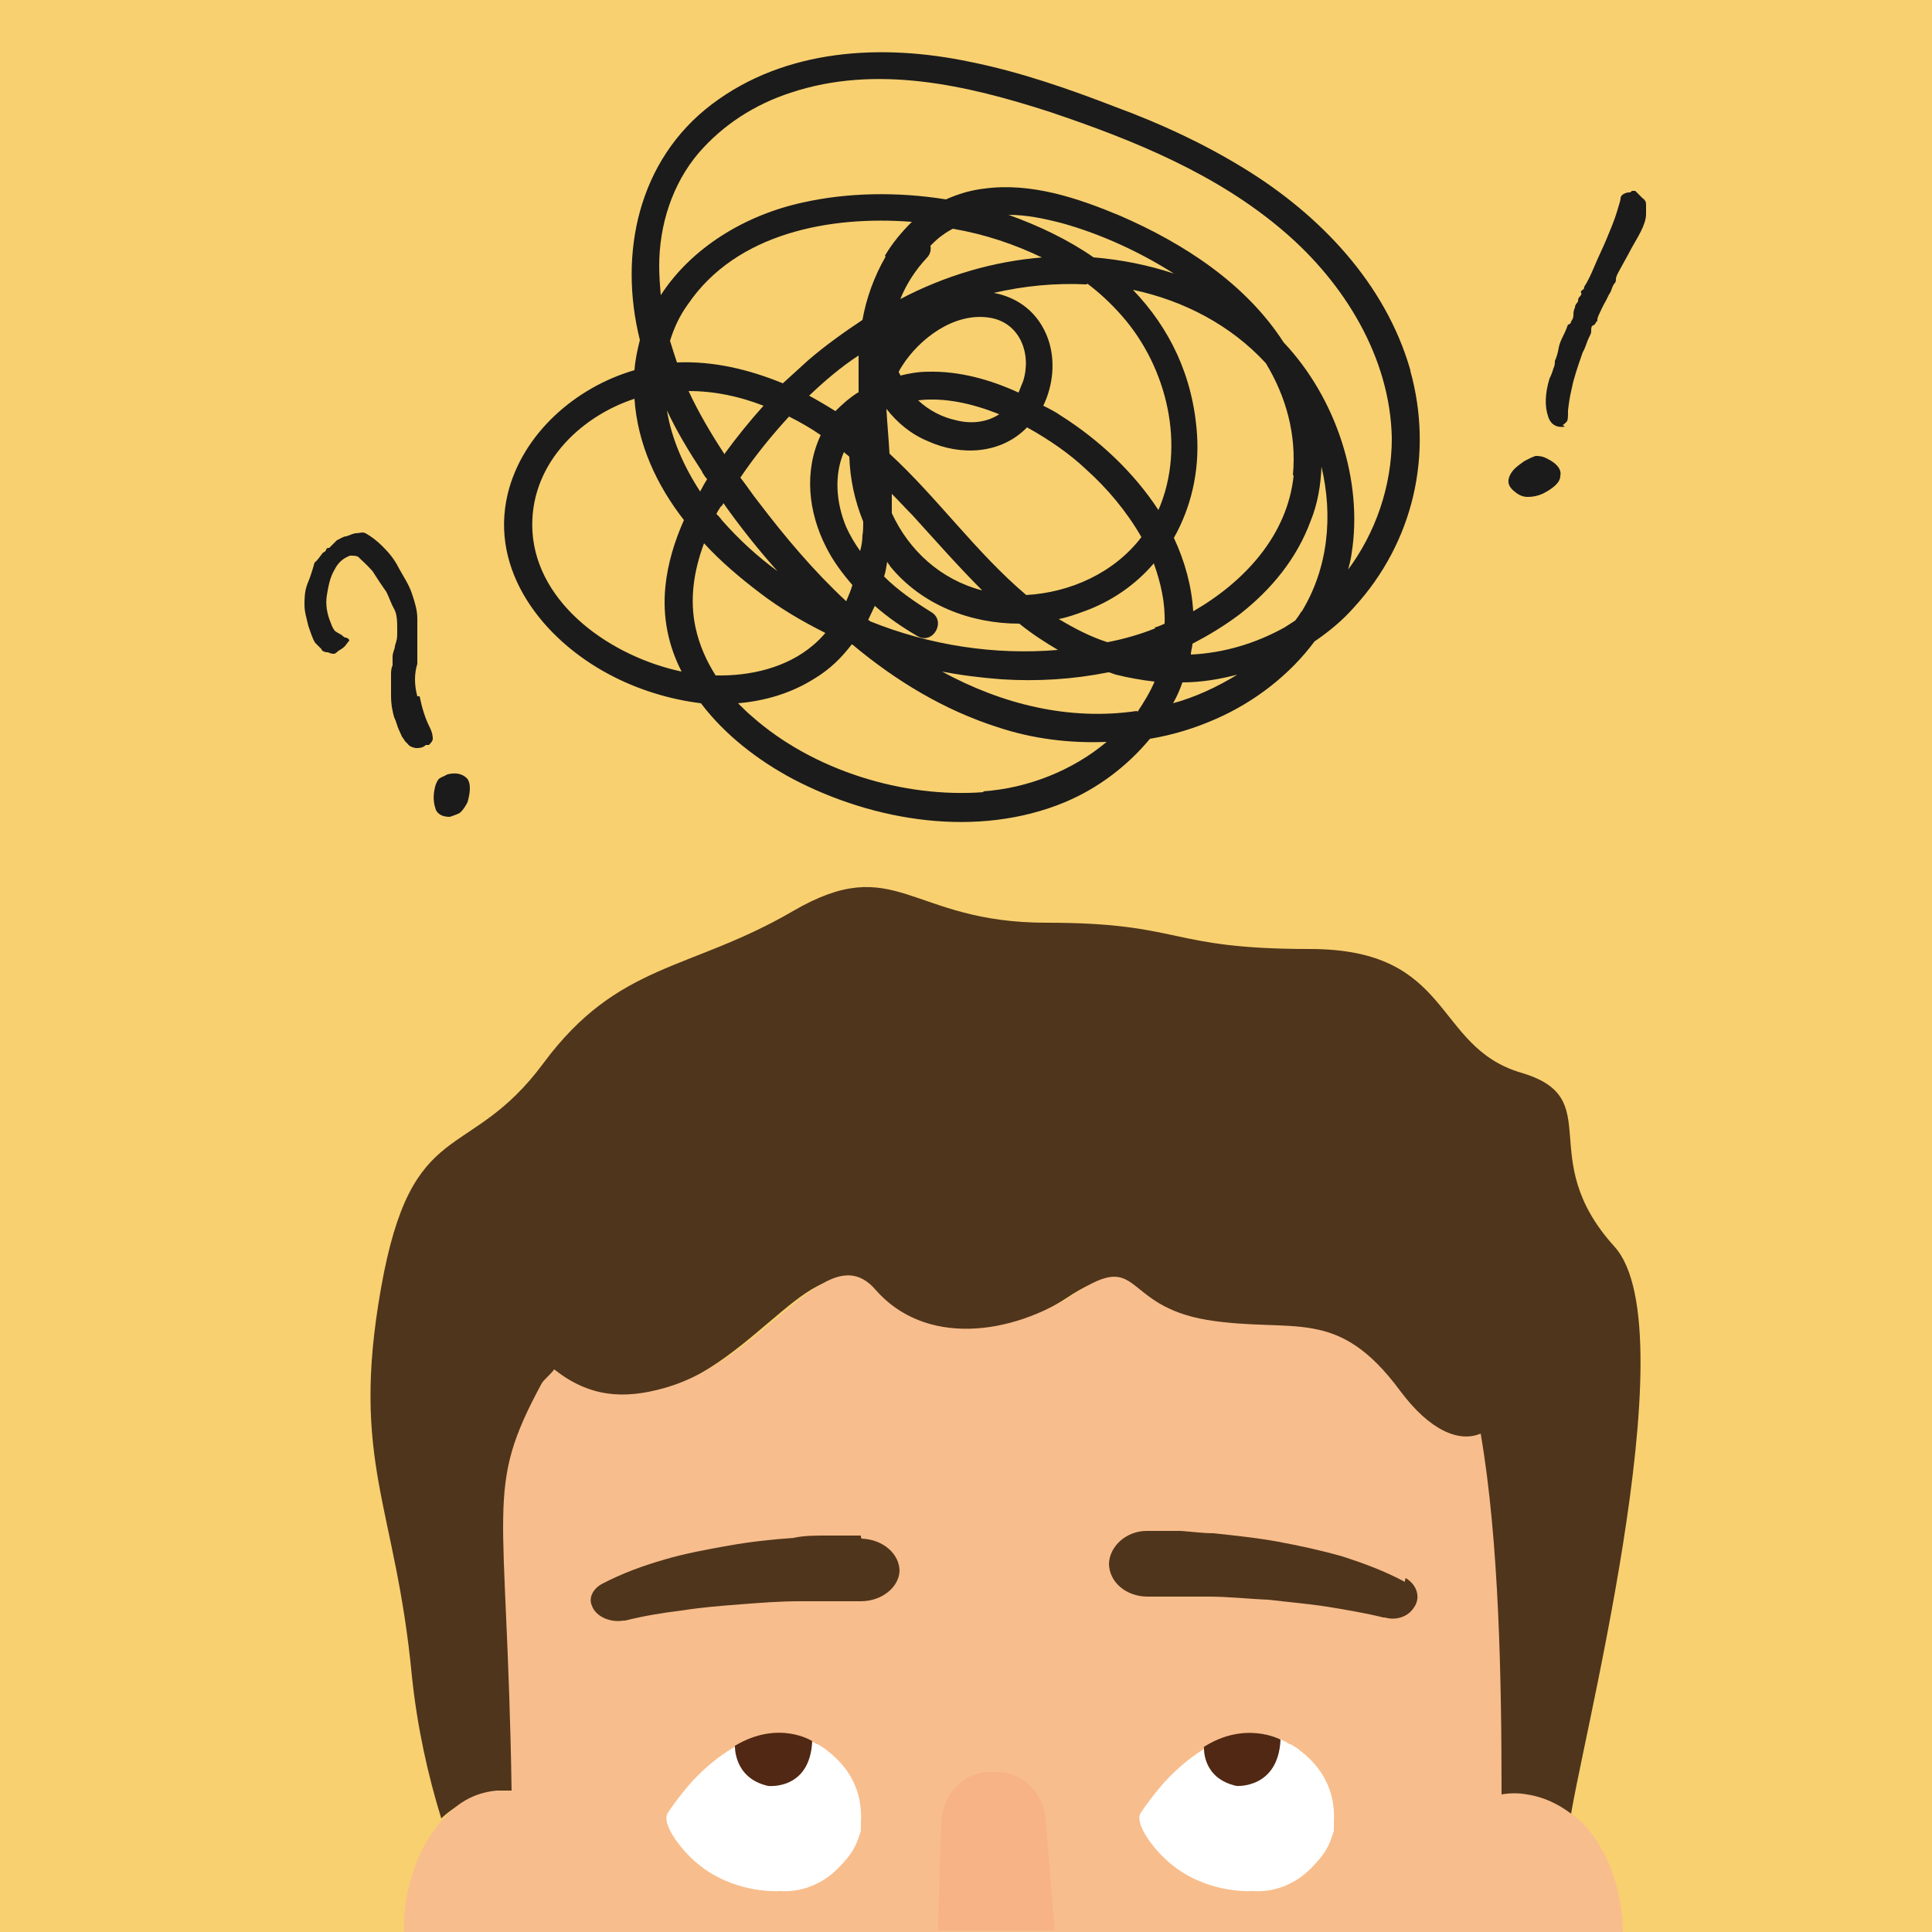
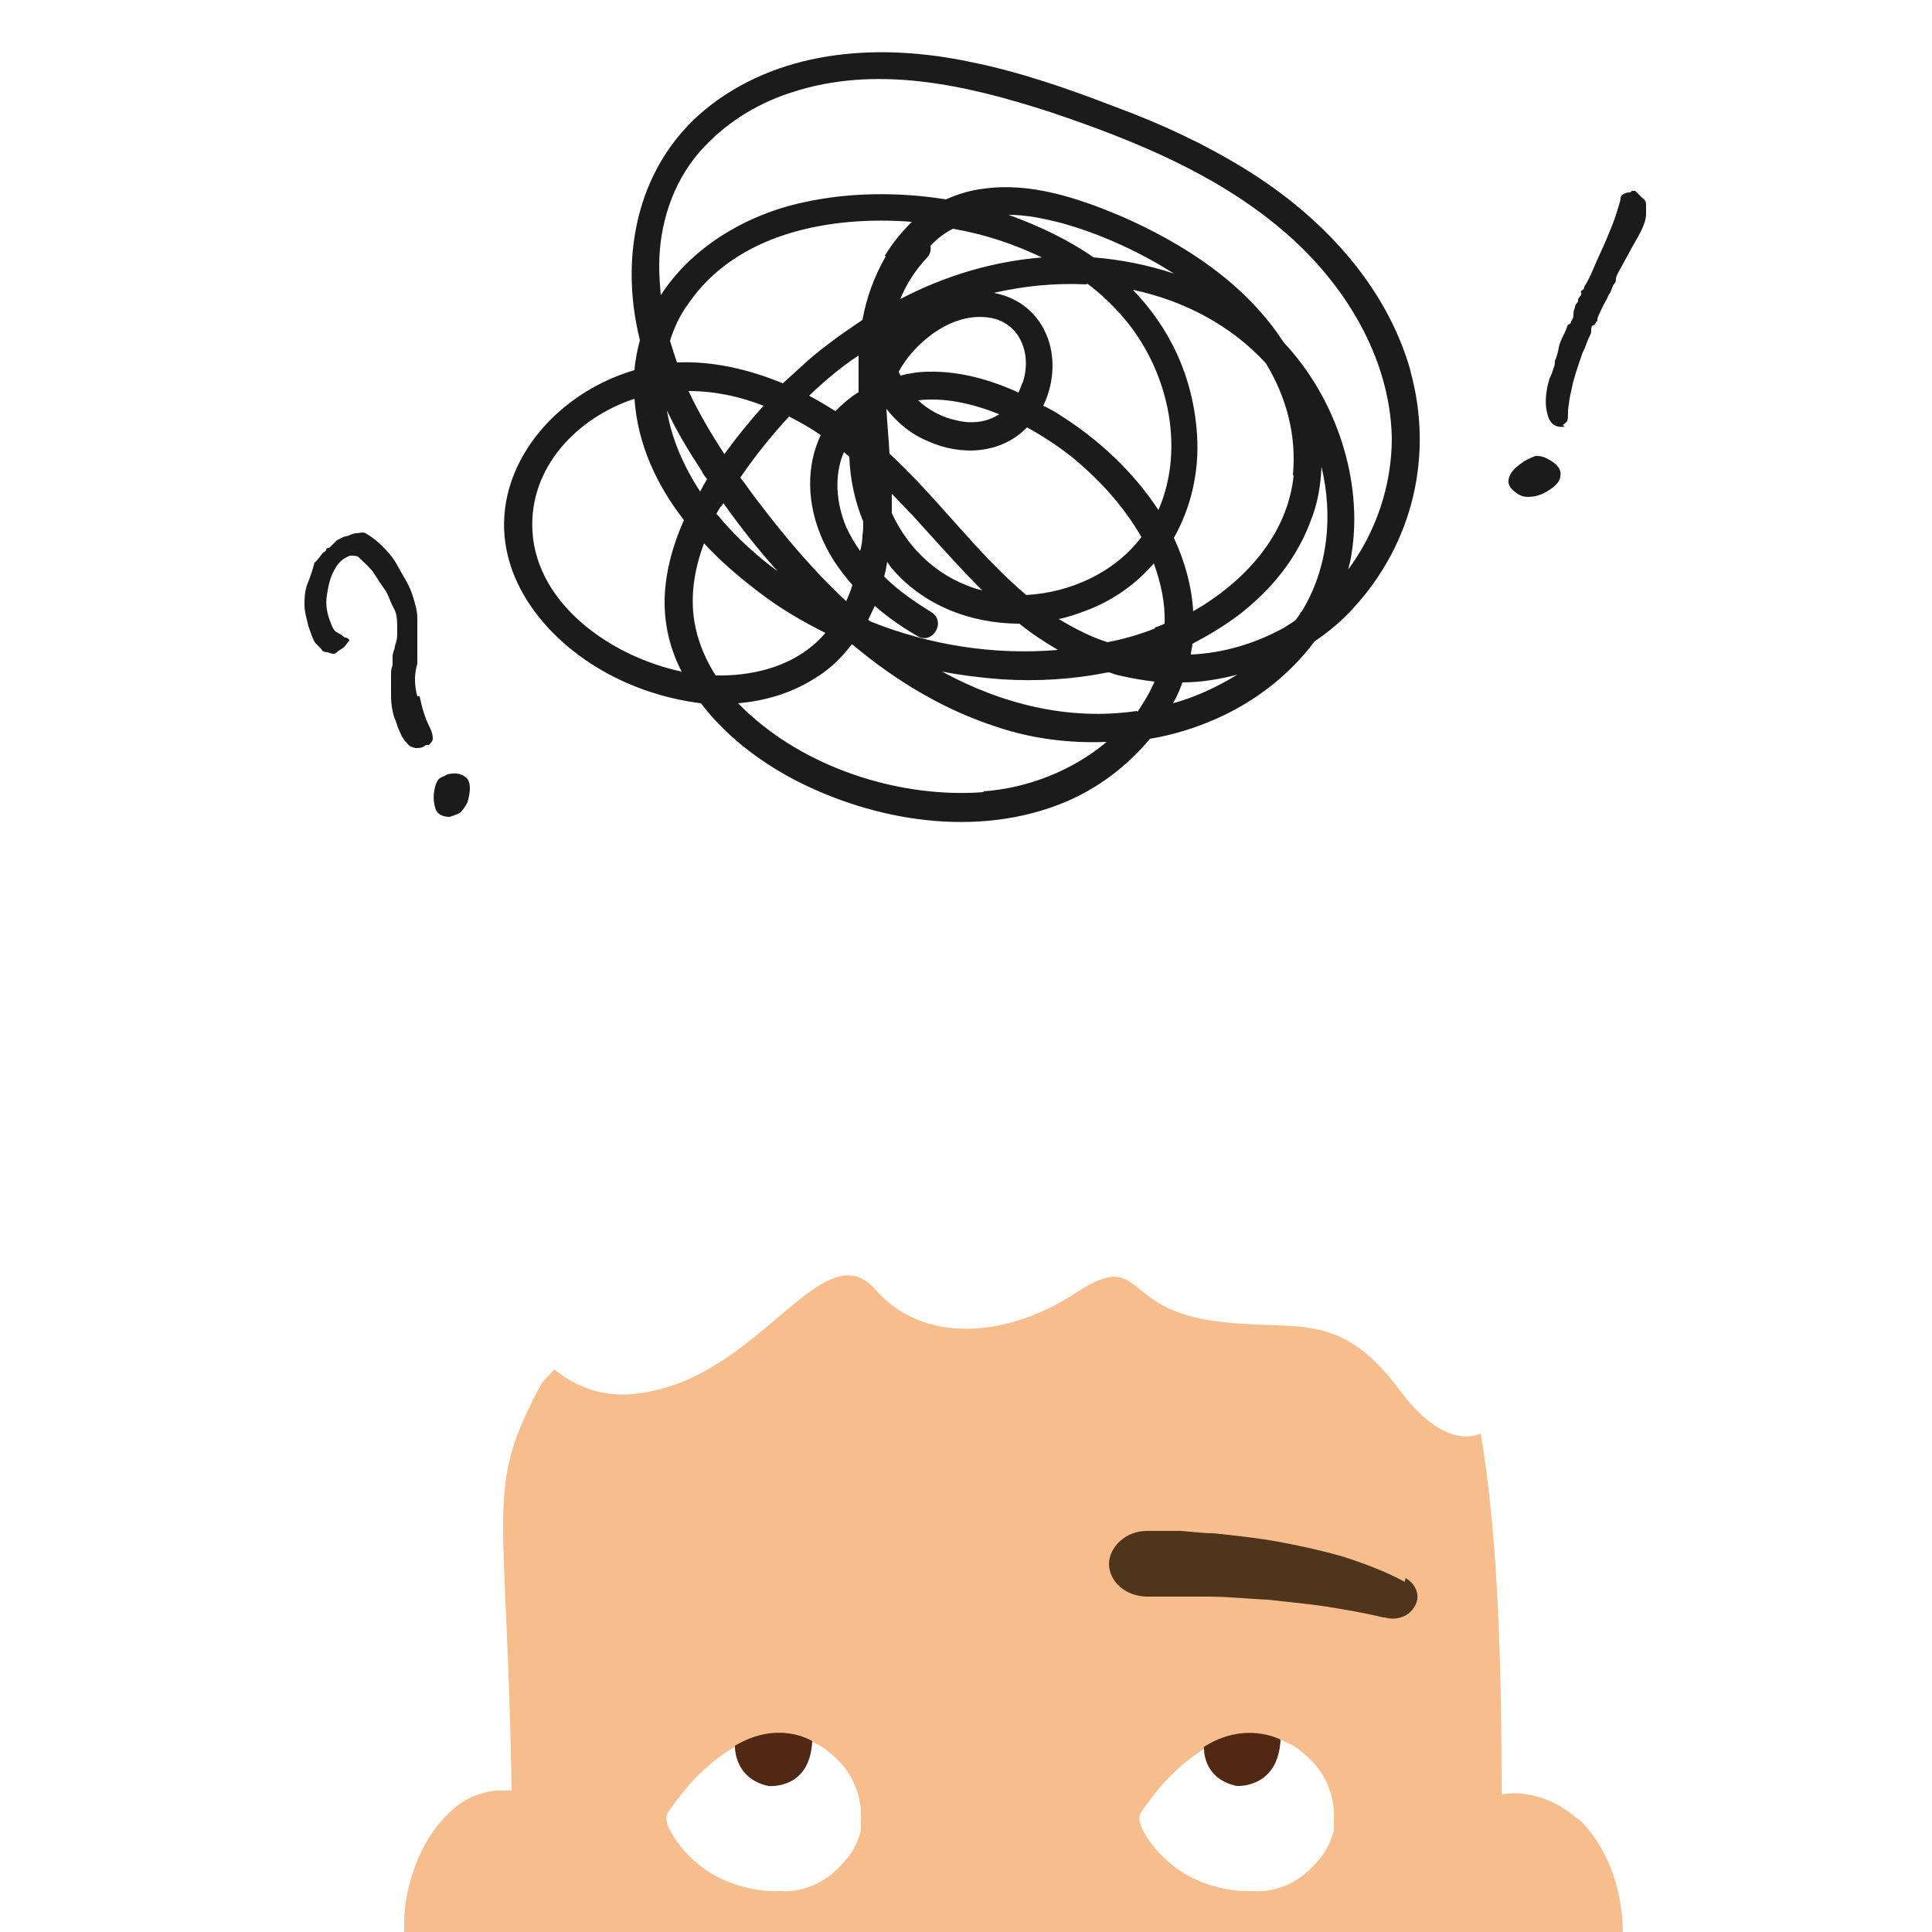
<svg xmlns="http://www.w3.org/2000/svg" version="1.1" viewBox="0 0 250 250">
  <defs>
    <style>
      .st0 {
        fill: #4f351b;
      }

      .st1 {
        fill: #f8bd8c;
      }

      .st2 {
        fill: #fff;
      }

      .st3 {
        fill: #502813;
      }

      .st4 {
        fill: #f8d070;
      }

      .st5 {
        fill: #1b1b1b;
      }

      .st6 {
        fill: #f7b386;
      }
    </style>
  </defs>
  <g id="Calque_2">
-     <rect class="st4" width="250" height="250" />
-   </g>
+     </g>
  <g id="Calque_1">
    <g>
-       <path class="st0" d="M190.5,186.1c2.4,13.9,2.7,31.9,2.7,46.7,1.1,0,2.2,0,3.3,0,2.4.4,4.7,1.5,6.6,3.3.8-7.9,15.7-63.9,5.8-74.8-10.5-11.6-.8-19.2-12.1-22.5-11.4-3.4-8.7-16-27.3-16s-16.3-3.4-34.1-3.4-19.4-9.3-32.8-1.5c-13.4,7.8-22.6,6.6-32.3,19.7-9.7,13.1-17,6.5-21,29.1s1.9,28,4,50.2c.7,6.7,2.1,12.9,3.8,18.4,1.8-1.7,4-2.8,6.2-2.9h5.7c-.7-37.8-6.2-39.4,1.2-53.3.2-.5,1.3-1.3,1.6-1.8,4.6,3.5,7.8,4.4,13.1,2.9,13.4-3.8,20.9-20,27.3-12.7,6.3,7.3,17.3,6.1,25.9.4,8.6-5.7,5.8,1.6,17,3.5,11.3,1.9,16.7-1.9,25,9.2,3.8,5.1,7.7,6.7,10.4,5.5" />
      <g>
        <path class="st5" d="M182.5,47.9c-3.2-11.2-11.7-20.1-21.5-26.1-5.2-3.2-10.8-5.8-16.5-7.9-6.2-2.4-12.5-4.6-19-5.9-11.4-2.4-23.9-1.7-33.4,5.5-9.5,7.2-12.1,19.3-9.3,30.5-.3,1.2-.6,2.5-.7,3.9-7.6,2.2-14.5,8.2-16.4,16-2.4,10,4.6,18.8,13,23.3,3.7,2,7.9,3.3,12,3.8,3.1,4.1,7.4,7.4,11.9,9.8,10.5,5.5,23.9,7.7,35.2,3,4.3-1.8,8.1-4.7,11-8.2,3-.5,5.9-1.4,8.6-2.6,5-2.2,9.5-5.7,12.7-10,1.9-1.3,3.6-2.7,5.1-4.4,7.7-8.4,10.3-19.8,7.3-30.6ZM168.4,79.1c-.2.4-.5.8-.8,1.2-.5.3-.9.6-1.4.9-3.8,2.1-7.9,3.3-12.1,3.5,0-.5.2-1,.2-1.4,2.1-1.1,4.1-2.3,6.1-3.8,4.1-3.2,7.4-7.2,9.2-12.1.9-2.2,1.3-4.6,1.4-7,1.5,6.3.9,13.1-2.6,18.8ZM147.1,92c-8.8,1.3-17.5-.9-25.2-5.1,2.6.5,5.1.8,7.7,1,4.7.3,9.3,0,13.8-.9.3,0,.6.2,1,.3,1.6.4,3.3.7,5,.9-.6,1.4-1.4,2.7-2.2,3.9ZM92.6,87.4c-1.2-1.9-2.1-3.9-2.6-6.2-.8-3.7-.2-7.4,1.1-10.9,2.2,2.4,4.7,4.5,7.2,6.4,2.6,2,5.5,3.7,8.5,5.2-.5.6-1,1.1-1.6,1.6-3.4,2.9-8.1,4-12.6,3.9ZM140.7,36.7c1.6,1.2,3.1,2.6,4.5,4.2,5.8,6.6,8.3,16.8,4.7,25.1-3.2-4.9-7.7-9.1-12.6-12.2-.7-.5-1.5-.9-2.3-1.3,1.3-2.7,1.6-5.9.6-8.7-1.2-3.3-3.8-5.3-7-5.9,3.9-.9,7.9-1.3,12-1.1ZM149.5,81.3c-2,.8-4.1,1.4-6.2,1.8-2.2-.7-4.3-1.8-6.3-3,1.1-.2,2.2-.6,3.3-1,3.6-1.3,6.7-3.5,9-6.2.9,2.5,1.5,5.1,1.4,7.8-.4.2-.9.4-1.3.5ZM111.6,69.2c0,.7-.1,1.4-.3,2.1-.7-1-1.3-2-1.8-3.1-1.3-3.1-1.6-6.7-.3-9.7.2.2.5.4.7.6.1,2.9.7,5.7,1.8,8.4,0,.6,0,1.2-.1,1.8ZM132.4,49.3c-.2.5-.4,1-.6,1.5-3.7-1.7-7.7-2.8-11.7-2.7-1.2,0-2.4.2-3.6.5,0-.2-.2-.3-.2-.5.1-.2.2-.4.4-.7,2.2-3.5,6.7-7,11.3-6.3,4,.6,5.5,4.7,4.4,8.2ZM129.3,53.6c-1.5,1-3.5,1.3-5.5.8-1.9-.4-3.6-1.3-5-2.6,3.4-.4,7,.4,10.5,1.8ZM115.4,63.9c.9.9,1.8,1.9,2.7,2.8,3,3.3,5.9,6.6,9,9.7-5.4-1.4-9.5-5.2-11.7-10,0-.8,0-1.7,0-2.5ZM132.8,77c-6.5-5.5-11.5-12.6-17.7-18.3-.1-1.9-.3-3.9-.4-5.8,0,0,0,0,0,0,1.4,1.8,3.2,3.3,5.4,4.2,4.2,1.9,9.4,1.7,12.8-1.8,2.9,1.6,5.6,3.5,7.6,5.4,2.8,2.5,5.3,5.5,7.2,8.8-3.5,4.6-9.2,7.2-15,7.5ZM111,50.8s0,0,0,0c-1.1.7-2,1.5-2.9,2.4-1.1-.7-2.3-1.4-3.4-2,2-1.9,4.1-3.7,6.4-5.2,0,1.6,0,3.2,0,4.8ZM106.2,56.3c-2.2,4.7-1.6,10,.7,14.5.9,1.8,2.1,3.4,3.4,4.9-.2.7-.5,1.4-.8,2.1-4.2-3.9-7.9-8.3-11.4-12.9-.8-1-1.5-2.1-2.3-3.1,1.9-2.8,4-5.4,6.3-7.9,1.4.7,2.8,1.5,4.1,2.4ZM93.7,58.7c-1.7-2.6-3.3-5.3-4.6-8.1,3.4,0,6.6.7,9.7,1.9-1.8,2-3.5,4.1-5.1,6.3ZM90.8,61c.2.3.4.7.7,1-.3.5-.6,1-.9,1.6-2.1-3.2-3.7-6.8-4.3-10.5,1.3,2.8,2.9,5.4,4.6,8ZM93.4,65.5c0-.1.2-.3.2-.4,2.2,3.1,4.5,6,7,8.8-2.6-1.9-5-4.1-7.2-6.6-.2-.3-.4-.5-.7-.8.2-.4.4-.7.6-1ZM112.3,80.3c.3-.6.6-1.3.9-1.9,1.7,1.5,3.6,2.8,5.5,3.9,2,1.2,3.8-1.9,1.8-3.1-2.1-1.3-4.3-2.8-6.1-4.6.2-.6.3-1.3.4-1.9.1.2.3.4.4.6,4.1,5,10.4,7.4,16.7,7.4,1.6,1.3,3.3,2.4,5,3.4-8.2.7-16.6-.6-24.3-3.7,0,0-.2-.2-.3-.2ZM167.4,61.5c-.8,7.8-6.4,13.8-13,17.6-.2-3.3-1.1-6.5-2.5-9.5,2.2-3.9,3.3-8.5,3-13.3-.5-7.7-3.6-13.9-8.3-18.8,6.6,1.4,12.7,4.6,17.2,9.5,2.6,4.3,4,9.2,3.5,14.5ZM141.5,33.3c-3.3-2.3-7.1-4.1-11-5.5,2.4,0,4.7.5,7,1.1,5,1.4,10,3.7,14.4,6.5-3.3-1.1-6.8-1.8-10.4-2.1ZM135,33.3c-6.5.5-12.8,2.4-18.5,5.4.8-2,2-3.8,3.4-5.3.5-.5.6-1.1.5-1.6.5-.5,1-1,1.6-1.4.4-.3.9-.6,1.3-.8,4.1.7,8,2,11.7,3.8ZM114.6,33.2c-1.5,2.6-2.5,5.4-3,8.2-2.4,1.6-4.8,3.3-7,5.2-1.1,1-2.2,2-3.3,3-4.4-1.8-9-2.9-13.7-2.7-.3-.9-.6-1.8-.9-2.8.5-1.6,1.2-3.2,2.3-4.7,6.3-9.3,18.5-11.5,28.9-10.7,0,0,0,0,.1,0-1.3,1.3-2.5,2.7-3.5,4.4ZM68.9,68.8c-.5-8.4,5.9-14.8,13.2-17.2.4,5.9,2.9,11.2,6.4,15.7-1.2,2.7-2.1,5.6-2.4,8.6-.4,4,.4,7.7,2.1,11-9-1.9-18.7-8.6-19.3-18.1ZM127.3,102.5c-10.4.8-22.1-2.8-30-9.8-.6-.5-1.2-1.1-1.8-1.7,3.5-.3,6.9-1.3,9.9-3.2,2-1.2,3.5-2.7,4.8-4.4,0,0,0,0,.1,0,5.6,4.7,11.9,8.5,18.8,10.7,4.5,1.5,9.3,2.1,14.1,1.9-4.4,3.7-10.2,6-16,6.4ZM151.8,91c.5-.9.9-1.8,1.2-2.7,2.4,0,4.8-.4,7.1-1-2.6,1.6-5.4,2.9-8.3,3.7ZM174.4,73.9c.2-.8.4-1.5.5-2.3,1.5-9.4-2-20.1-8.8-27.3-4.9-7.6-12.9-12.8-21.2-16.4-5.5-2.3-11.5-4.3-17.5-3.5-1.8.2-3.4.7-5,1.4-6.2-1-12.7-.9-18.5.4-7.4,1.6-14.4,5.8-18.4,12-.1-1.2-.2-2.5-.2-3.8,0-5.3,1.7-10.6,5.1-14.6,3.2-3.7,7.3-6.3,11.9-7.8,11.1-3.7,22.8-1,33.6,2.5,10.7,3.6,21.6,8,30.3,15.5,7.7,6.6,13.7,16.2,13.9,26.7,0,6.2-2.1,12.3-5.8,17.2Z" />
        <g>
          <path class="st5" d="M54,90.1c-.4-1.5-.4-2.9,0-4.2v-5.9c0-1-.3-2-.7-3.2s-1.1-2.2-1.7-3.3c-.6-1.2-1.3-2-2.1-2.8-.8-.8-1.5-1.3-2.2-1.7-.4-.2-.8,0-1.2,0s-.9.3-1.3.4c-.4,0-.9.4-1.2.5l-.6.6-.4.4c-.2,0-.3,0-.4.2,0,.2-.3.4-.4.4-.4.5-.7,1-1.1,1.3-.3,1.1-.6,2-.9,2.7-.4,1-.4,2-.4,2.8,0,.9.3,1.8.5,2.7.3.8.5,1.6.9,2.2l.8.8c0,.2.4.4.7.4s.4.2.9.2c.3,0,.5-.4.8-.5.3-.2.6-.4.8-.7.2-.3.4-.5.4-.5,0-.2-.3-.4-.5-.4-.2,0-.4-.3-.6-.4-.4-.2-.5-.3-.7-.4-.2-.2-.4-.5-.6-1.1-.5-1.2-.7-2.4-.5-3.6.2-1.2.4-2.3,1-3.3.5-1,1.2-1.5,2-1.8.5,0,1,0,1.2.3.3.3.9.8,1.7,1.7.7,1.1,1.3,2,1.8,2.7.4.8.6,1.5,1,2.2.4.7.4,1.7.4,2.8s0,1-.3,2c0,.4-.3.8-.3,1.4v1.1q-.2.4-.2,1.1c0,.7,0,1.6,0,2.8,0,1.2.2,2.1.4,2.8.3.6.4,1.2.6,1.6s.3.7.4.9c.2.3.3.4.4.6,0,0,.3.3.3.3.3.4.6.5,1.1.6.4,0,.9,0,1.3-.4h0c0,0,.4,0,.4,0,.4-.4.5-.6.5-.8s0-.7-.4-1.5c-.6-1.2-1-2.5-1.3-4Z" />
          <path class="st5" d="M60.4,100.7c-.5-.5-1.3-.8-2.5-.5-.5.3-1,.4-1.2.7-.2.3-.4.7-.5,1.4-.2,1.1,0,1.9.2,2.5.3.6.9.9,1.8.9.6-.2,1.2-.4,1.4-.6.3-.3.6-.7.9-1.3h0c.4-1.4.4-2.4,0-3Z" />
        </g>
        <path class="st5" d="M199.6,63.9c-.7.3-1.3.4-1.9.4s-1.1-.2-1.6-.6c-.8-.6-1.1-1.2-.8-2s.9-1.3,1.9-2c.7-.4,1.2-.6,1.5-.7.4,0,.9,0,1.6.4,1.2.6,1.8,1.4,1.6,2.2,0,.8-.9,1.6-2.3,2.3h0ZM202.5,55.2c-1.1.2-1.9-.3-2.2-1.4-.4-1.2-.4-2.8.2-4.8.2-.4.4-.9.5-1.3.2-.4.2-.7.2-1,.2-.4.4-1.1.5-1.7s.4-1.2.7-1.8.4-1,.5-1.2c.2,0,.4-.2.4-.4.2-.3.3-.5.3-.8s0-.6.2-1c0-.4.3-.6.4-.8,0-.2,0-.4.2-.6s.3-.4.2-.5,0-.3.2-.4.2-.3.2-.4c.4-.6.8-1.4,1.3-2.6.5-1.2,1.1-2.4,1.6-3.6s1-2.4,1.3-3.4.5-1.6.5-1.8c0-.3.2-.5.4-.6s.4-.2.7-.2.3-.2.4-.2h.4c.3.3.5.5.9.9.4.3.5.5.5.9s0,.7,0,1.2c0,.7-.3,1.5-.7,2.3s-1.1,1.9-1.6,2.9c-.4.7-.7,1.3-1.1,2s-.5,1-.5,1.2,0,.4-.2.6-.3.6-.5,1.1c-.3.4-.4.8-.7,1.3s-.5,1-.7,1.4-.3.7-.3.8c0,.2,0,.3-.2.4,0,.2-.2.3-.3.4-.2,0-.3.2-.3.6s0,.4-.3,1-.4,1.2-.8,1.9c-.7,2-1.2,3.5-1.4,4.6-.3,1.2-.4,2.1-.5,2.9,0,.9,0,1.3-.2,1.5s-.3.3-.5.4h0q0,0,0,0Z" />
      </g>
      <path class="st1" d="M204.2,235.4h0c-1.9-1.6-4-2.8-6.6-3.2-1.1-.2-2.2-.2-3.3,0h0c0,0,0,0,0,0h0c0-14.7-.3-32.7-2.7-46.7-2.8,1.2-6.6-.4-10.4-5.5-8.2-11.1-13.7-7.4-25-9.2-11.2-1.9-8.4-9.1-17-3.5-8.6,5.7-19.6,6.8-25.9-.4-6.3-7.3-13.9,8.9-27.3,12.7-5.3,1.5-9.7,1.2-14.3-2.4-.3.5-1.3,1.3-1.6,1.8-7.5,13.9-4.5,14.9-3.9,52.7h-1.9c-2.4.2-4.5,1.2-6.2,2.9-2,1.9-3.6,4.5-4.6,7.5s-1.3,5.3-1.2,8.2h157.7c0-6.1-2.2-11.6-5.8-15Z" />
-       <path class="st0" d="M111.4,198.9v-.2h-4.5c-1.4,0-2.9,0-4.2.3-2.8.2-5.6.5-8.4,1s-5.6,1-8.3,1.8c-2.8.8-5.5,1.8-8,3.1-1.2.6-1.9,1.8-1.4,2.9.5,1.4,2.4,2.2,4.1,1.9h.2c2.4-.6,4.8-1,7.3-1.3,2.5-.4,5-.6,7.6-.8s5.1-.4,7.7-.4c1.3,0,2.6,0,3.9,0h4c2.7,0,4.9-1.8,5-3.9,0-2.2-2.1-4.1-4.9-4.2h0Z" />
      <path class="st0" d="M181.8,204.5v.2c-2.6-1.4-5.3-2.4-8.1-3.3-2.8-.8-5.6-1.4-8.3-1.9s-5.6-.8-8.4-1.1c-1.4,0-2.8-.2-4.2-.3h-4.4c-2.7,0-4.8,2-4.9,4.2,0,2.4,2.2,4.3,5,4.3h4c1.3,0,2.6,0,3.9,0,2.6,0,5.1.3,7.7.4,2.5.3,5,.5,7.6.9,2.4.4,4.9.8,7.3,1.4h.2c1.3.4,2.9,0,3.7-1.2,1-1.3.5-3-1-3.9h0Z" />
      <g>
        <path class="st2" d="M109.4,228.9c.1.2.3.4.4.7-.1-.2-.3-.5-.4-.7Z" />
        <path class="st2" d="M106.9,226.4s0,0,0,0c-.4-.3-.8-.5-.9-.6,0,0-.2-.1-.3-.1-8.4-5.1-16.9,5.7-16.9,5.7h0c-1.5,1.8-2.4,3.2-2.4,3.2-.8,1.3,1.5,4.1,1.5,4.1,1,1.3,2.1,2.3,3.2,3.1,4.6,3.3,9.8,2.9,9.8,2.9,2.8.2,5.5-.9,7.5-2.9s2.4-3,3-4.9c0-.4,0-.7,0-1.1h0c.3-5.2-2.7-8-4.4-9.3Z" />
      </g>
-       <path class="st6" d="M128.9,229.3h-.5c-3.5-.2-6.5,2.8-6.6,6.6h0l-.2,5.7-.2,8.2h15.1l-.7-8.2-.5-6.2c-.3-3.4-2.9-6-6.1-6.1,0,0,0,0,0,0Z" />
      <g>
-         <path class="st2" d="M170.5,228.9c.1.2.3.4.4.7-.1-.2-.3-.5-.4-.7Z" />
        <path class="st2" d="M168.1,226.4s0,0,0,0c-.4-.3-.8-.5-.9-.6,0,0-.2-.1-.3-.1-8.4-5.1-16.9,5.7-16.9,5.7h0c-1.5,1.8-2.4,3.2-2.4,3.2-.8,1.3,1.5,4.1,1.5,4.1,1,1.3,2.1,2.3,3.2,3.1,4.6,3.3,9.8,2.9,9.8,2.9,2.8.2,5.5-.9,7.5-2.9s2.4-3,3-4.9c0-.4,0-.7,0-1.1h0c.3-5.2-2.7-8-4.4-9.3Z" />
      </g>
      <path class="st3" d="M95.1,225.9s-.2,4.2,4.3,5.2c0,0,5.4.6,5.7-5.8,0,0-4.3-2.8-10,.6Z" />
      <path class="st3" d="M155.8,226.1s-.3,4,4.2,5c0,0,5.4.4,5.7-6,0,0-4.6-2.5-10,1Z" />
    </g>
  </g>
</svg>